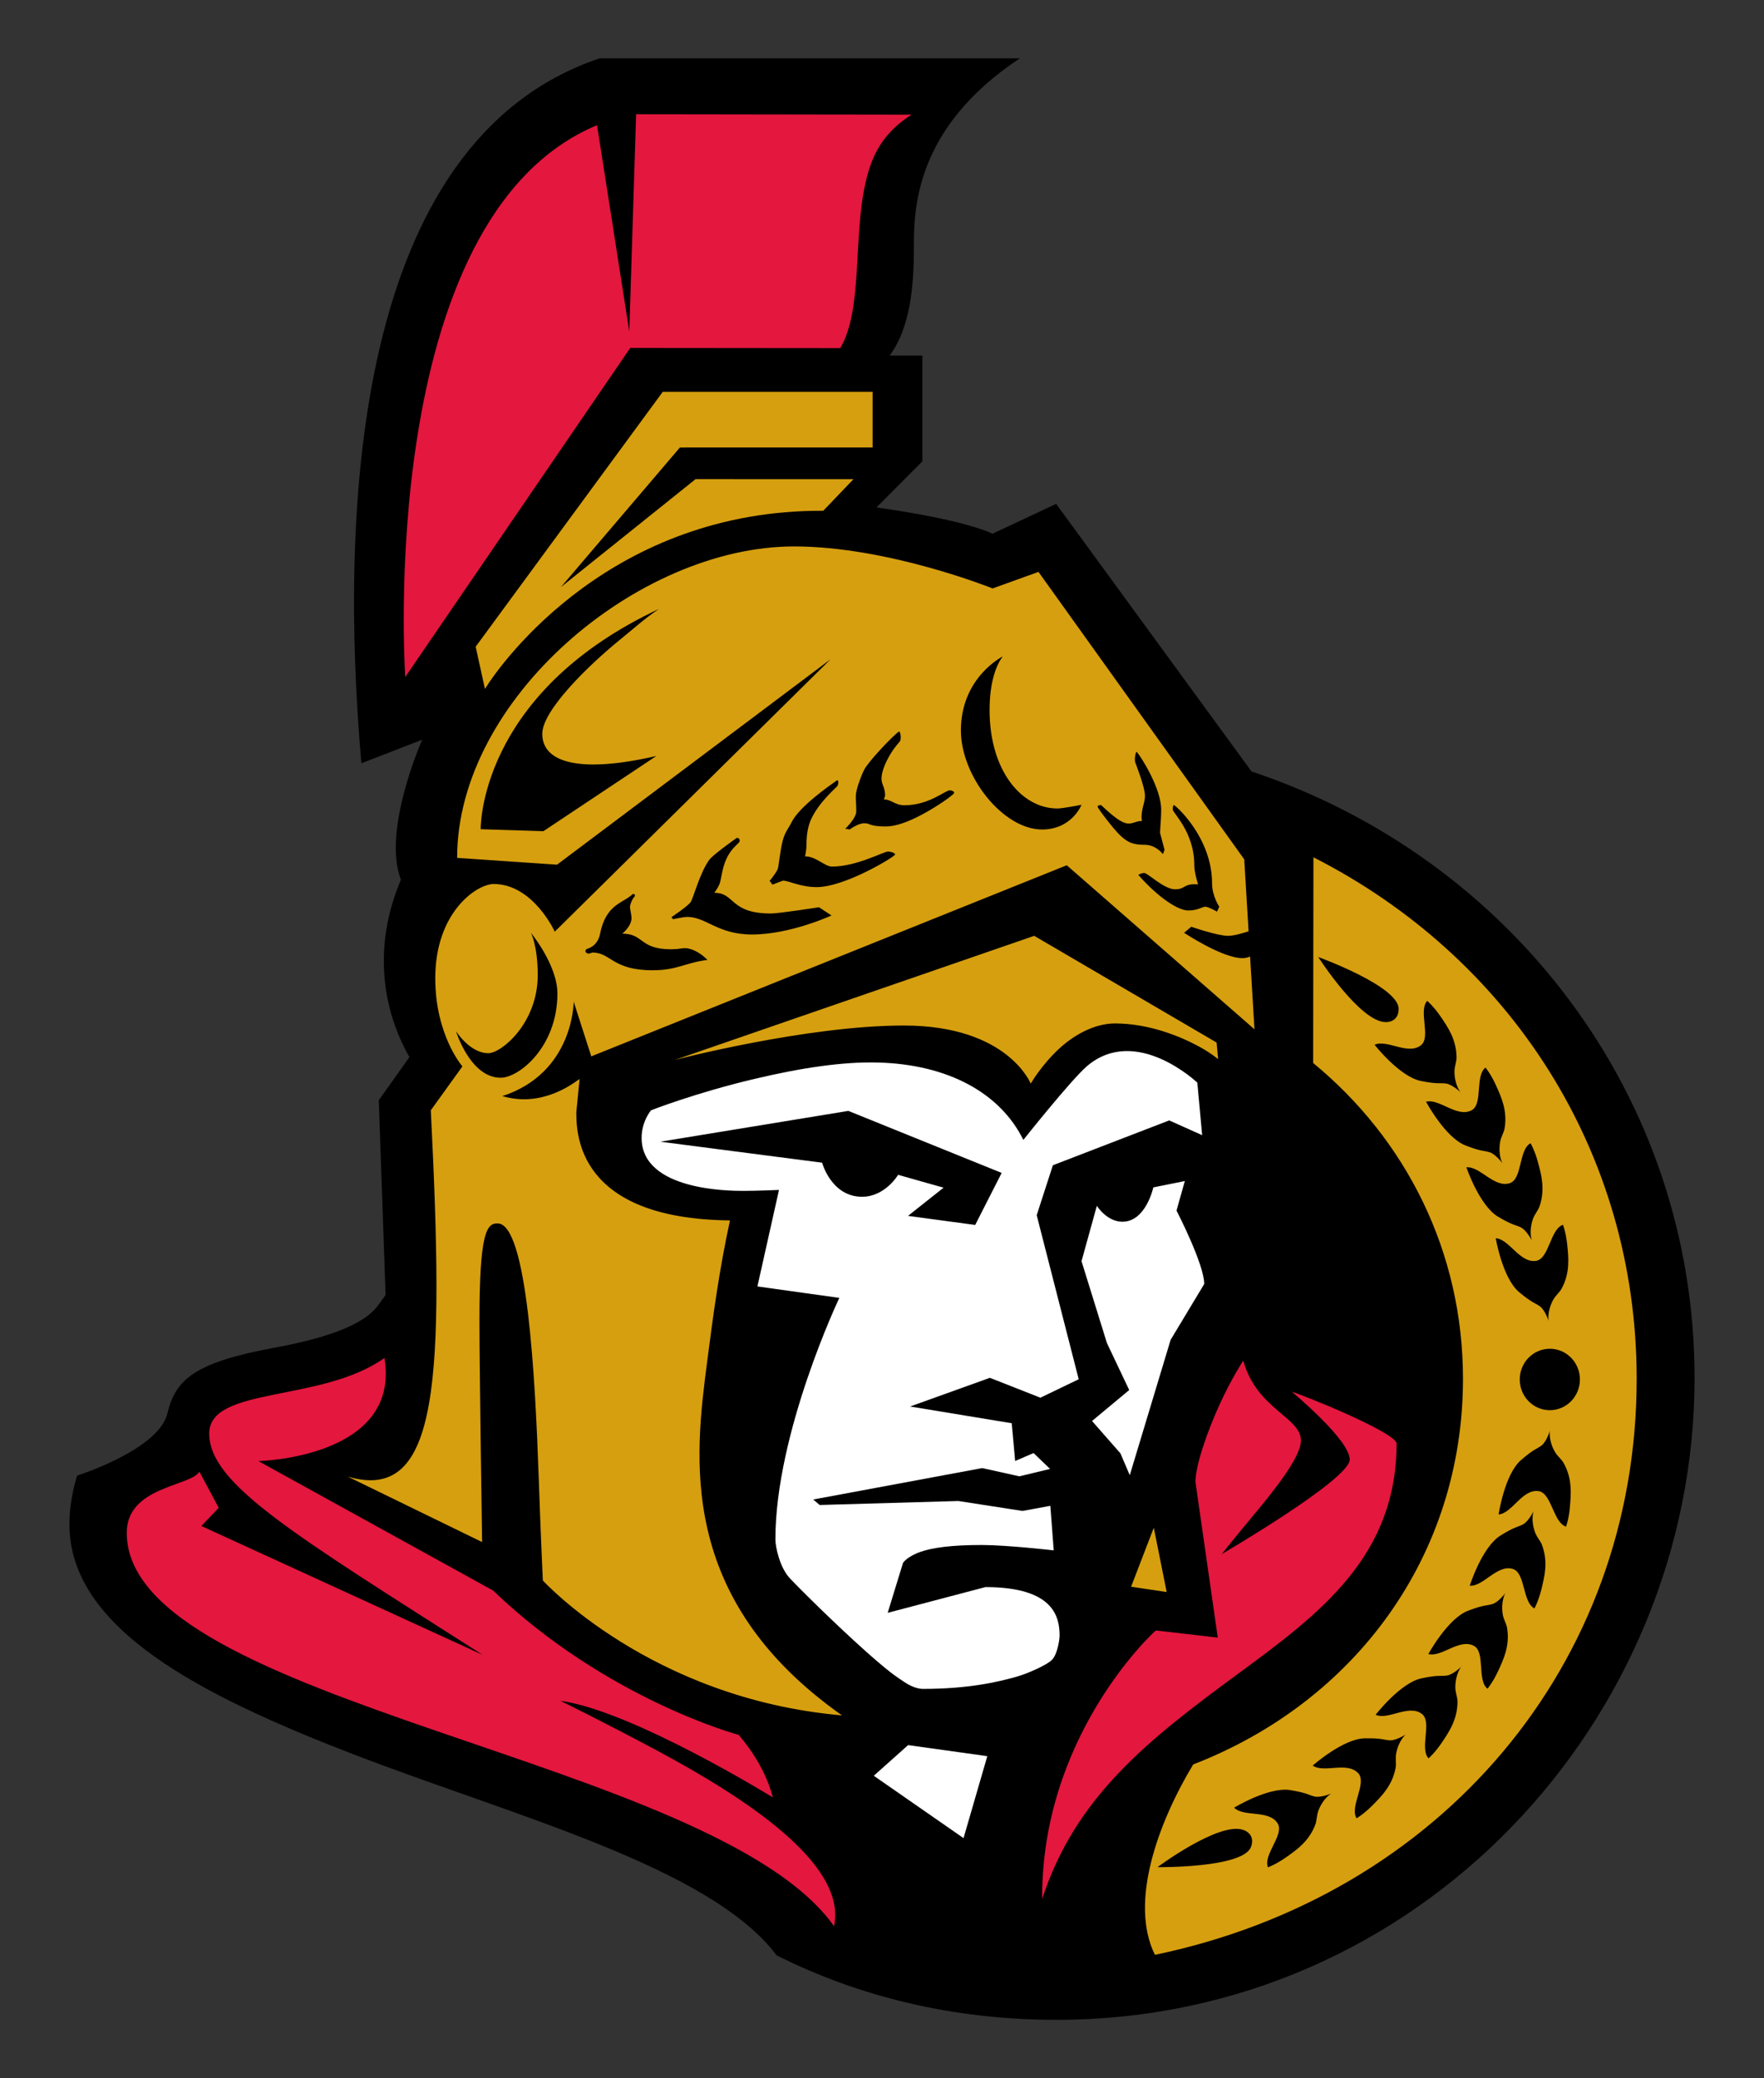
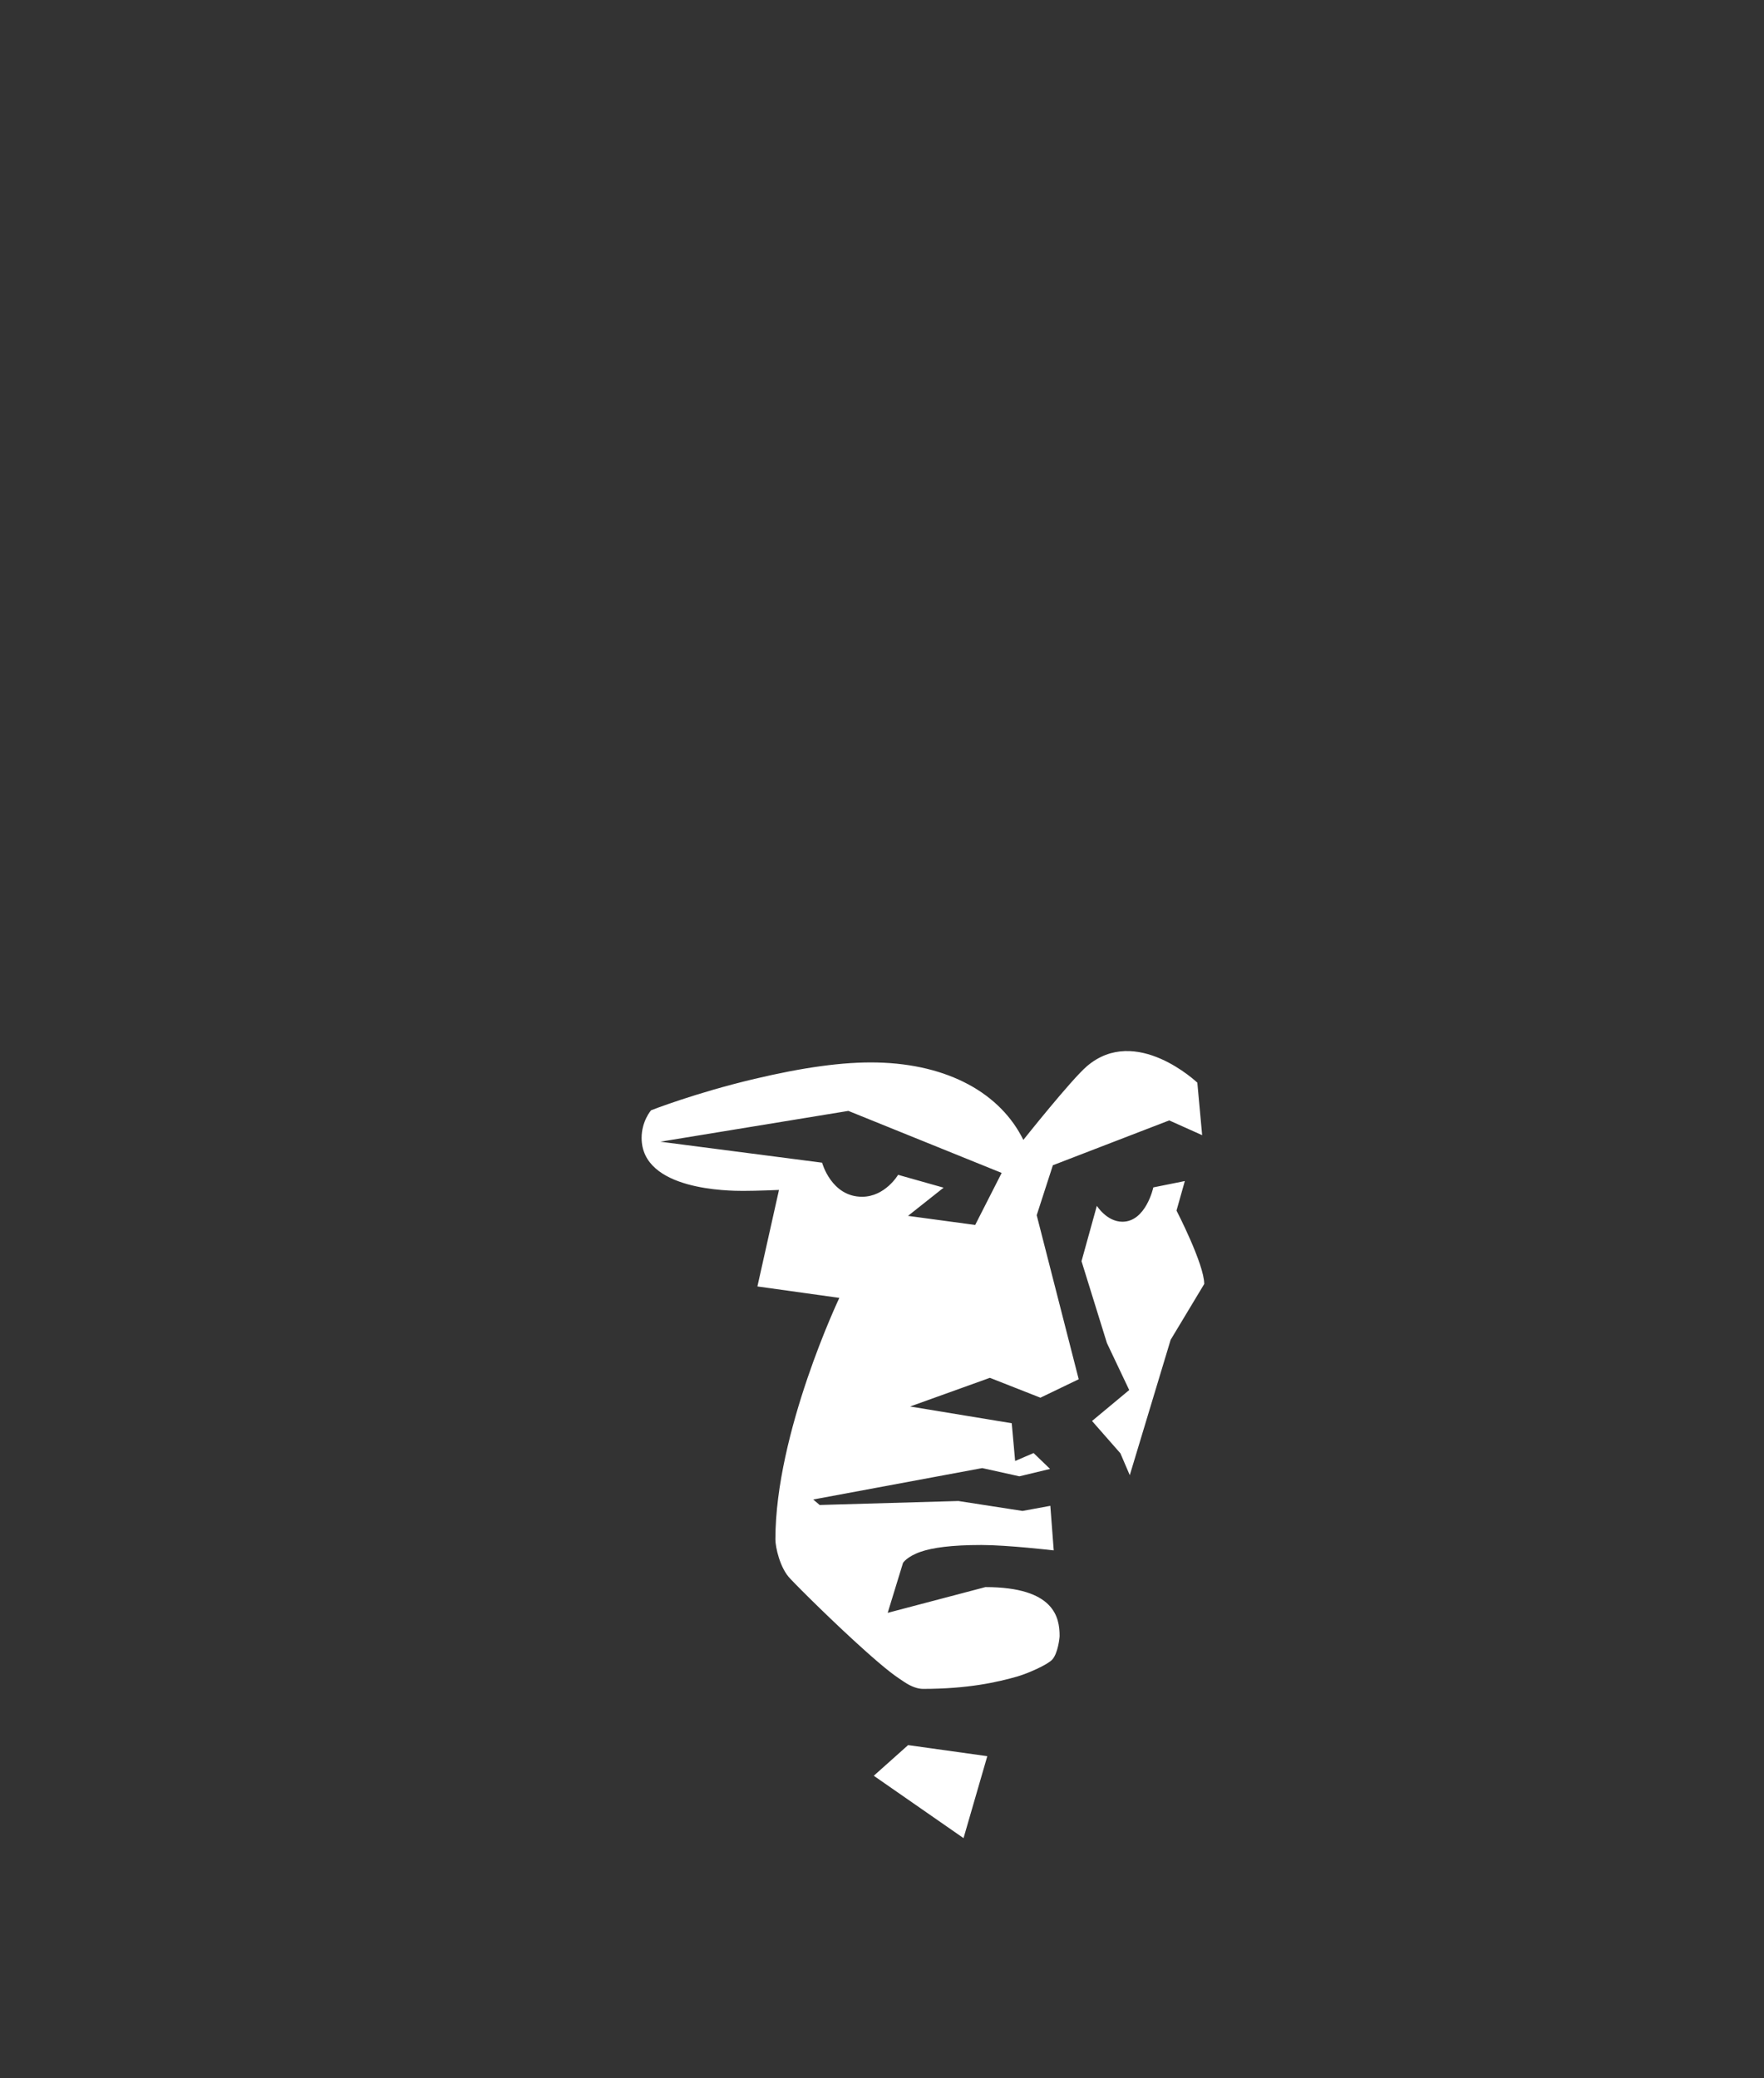
<svg xmlns="http://www.w3.org/2000/svg" width="212.204" height="250" viewBox="0 0 212.204 250">
  <rect x="0" y="0" width="212.204" height="250" fill="#333333" stroke="none" />
-   <path d="M150.553 92.802l-23.499-32.189-7.671 3.597s-2.822-1.594-13.947-3.167l5.525-5.551v-12.725h-3.938c2.504-3.346 2.914-8.49 2.914-12.861 0-4.37-.092-14.385 12.746-22.887h-50.553c-29.704 10.004-31.294 54.621-28.657 84.8l7.318-2.839s-4.859 10.942-2.561 16.849c-3.392 7.978-2.262 15.58 1.024 21.339l-3.688 5.189.819 23.422s-.463.648-.888 1.229c-.99 1.354-3.456 3.453-12.326 5.087-9.815 1.809-12.051 3.831-13.042 7.956-.995 4.14-9.943 7.173-10.846 7.454 0 0-.933 2.721-.933 5.861 0 12.522 15.736 20.555 34.041 27.621 19.338 7.466 42.986 13.555 51.039 24.235 9.89 4.968 21.239 7.757 33.651 7.757 43.724 0 76.771-36.214 76.771-77.196.001-34.127-22.278-62.633-53.299-72.981z" />
-   <path fill="#E4173E" d="M48.753 81.439s-3.79-55.181 23.069-66.379l3.881 24.816.819-26.13 33.142.045c-3.624 2.3-4.849 5.109-5.554 8.24-1.491 6.613-.296 15.205-3.027 19.849l-25.266-.023-27.064 39.582zM23.989 177.039l2.321 4.348-2.083 2.186 33.835 15.501c-22.967-14.659-32.891-20.577-32.891-26.632 0-5.702 13.532-3.688 21.077-9.082 2.003 12.041-15.159 12.405-15.159 12.405l28.225 15.569c13.703 13.134 29.545 17.367 29.545 17.367 3.414 3.961 4.097 7.512 4.097 7.512s-16.935-10.448-25.539-11.609c0 0 5.376 2.63 11.677 6.01 10.13 5.434 22.879 13.521 21.237 21.101-14.331-20.292-85.083-26.644-85.083-47.323 0-5.578 7.693-5.578 8.741-7.353zM125.37 228.436c3.983-12.243 12.672-19.089 23.536-27.063 9.941-7.298 19.098-14.167 19.098-27.77-.41-1.435-11.37-5.839-12.599-6.18 0 0 6.965 5.77 6.965 8.16 0 2.39-15.398 11.369-15.398 11.369s1.533-1.933 3.482-4.268c2.691-3.226 6.043-7.35 6.043-9.39 0-2.834-5.292-3.722-6.942-9.617 0 0-1.436 2.205-2.833 5.259-1.475 3.22-2.914 7.346-2.914 9.332l2.686 18.733-7.442-.865c-.677.552-13.787 12.927-13.682 32.3z" />
-   <path fill="#D69F0F" d="M136.068 190.879l2.731-7.102 1.548 7.739zM81.167 127.51l43.248-14.932 21.941 12.838.183 2.002s-.825-.717-2.248-1.496c-2.288-1.254-6.082-2.806-10.18-2.806-2.481.011-4.931 1.398-6.715 3.051-2.129 1.971-3.403 4.188-3.403 4.188s-2.766-6.988-15.262-6.988c-11.745 0-27.564 4.143-27.564 4.143zM69.012 120.499l2.117 6.578 57.2-22.99 22.58 19.735-.526-8.749c-.277.111-.593.19-.931.19-2.412 0-7.01-3.05-7.01-3.05l.864-.728s3.142 1.092 4.416 1.092c.673 0 1.678-.279 2.478-.542l-.52-8.653-24.753-34.583-5.521 1.988s-12.542-5.053-23.877-5.053c-18.794 0-40.539 18.346-40.539 37.466l12.018.819 32.914-24.719-33.187 32.777s-2.595-5.736-7.375-5.736c-2.066.052-6.999 3.428-6.999 11.335 0 6.874 3.266 10.607 3.266 10.607l-3.801 5.281c1.604 32.222 1.12 47.357-9.992 44.066l16.161 7.876s-.318-20.759-.318-26.586c0-10.668.872-11.785 2.185-11.745 3.566 0 4.53 18.66 4.945 30.644.24 6.94.495 12.308.495 12.308s12.952 14.227 35.987 16.229c-19.974-14.084-17.699-31.136-16.207-42.655.686-5.298 1.416-10.823 2.731-16.89-18.346-.182-18.483-10.379-18.483-13.02l.393-3.995c-.802.558-4.535 3.472-9.292 2.061 8.603-2.799 8.581-11.358 8.581-11.358zm9.946-29.557l-13.588 9.048-7.545-.239c0-1.754.854-16.833 21.441-26.495-1.711 1.145-3.193 2.488-4.711 3.721-3.723 3.025-9.321 8.467-9.321 11.301-.001 3.484 4.54 4.782 13.724 2.664zm62.243 5.896c.171 0 4.609 3.87 4.609 9.458 0 1.502.865 2.777.865 2.777l-.273.592s-1.047-.592-1.411-.592-.865.456-2.049.456-3.505-1.457-6.009-4.279c0 0 .318-.228.729-.228.409 0 2.367 1.958 3.688 1.958s.956-.729 2.776-.592c0 0-.455-1.366-.455-2.322 0-3.989-2.595-6.26-2.595-6.692 0-.457.125-.536.125-.536zm-8.775.008c.133 0 2.14 2.222 3.312 2.222.668 0 .943-.307 1.639-.307 0 0-.063-.263-.051-.598.066-1.088.38-1.546.409-2.373.037-1.037-1.134-3.967-1.166-4.063-.131-.389.049-1.428.205-1.251.592.71 2.913 4.416 2.913 6.919 0 1.187-.101 1.786-.137 2.8l.541 2.031-.196.529s-.811-1.126-2.177-1.126c-1.477 0-2.065-.308-2.919-1.093s-2.766-3.338-2.76-3.482c.001-.097.091-.208.387-.208zm-11.779-17.888s-1.604 1.707-1.604 6.453c0 7.294 3.845 11.848 8.16 11.848.648 0 2.901-.444 2.901-.444s-1.16 2.971-4.745 2.971c-4.712 0-9.765-6.419-9.765-11.916 0-6.419 5.053-8.912 5.053-8.912zm-17.641 18.631c0-.879-.057-1.056-.057-1.81s.624-2.406 1.001-3.164c.488-.979 3.409-4.065 4.166-4.598.199-.131.331.831.153 1.149-.044.079-.556.6-1.041 1.366-.598.943-1.187 2.225-1.187 3.124 0 .717.401.999.435 1.946 0 .29-.159.563-.159.563.927 0 1.329.706 2.481.706 2.97 0 4.905-1.798 5.463-1.798.159 0 .523.085.523.319 0 .125-1.366 1.178-3.187 2.219-1.565.896-3.475 1.81-5.053 1.81-2.014 0-1.81-.387-2.572-.387-.763 0-1.753.751-1.753.751l-.541-.094c.003 0 1.328-1.223 1.328-2.102zm-9.457 6.976c.133-.302.277-2.165.615-3.46.268-1.027.692-1.45 1.07-2.208.941-1.89 4.595-4.421 5.429-5.008.199-.131.257.331.08.649-.122.219-2.014 1.723-3.073 3.813-.481.95-.649 2.05-.649 3.152 0 .842-.182 1.514-.182 1.514 1.357 0 2.347 1.229 3.255 1.229 2.97 0 6.203-1.815 6.76-1.815.159 0 .824.134.824.367s-6.014 3.917-9.428 3.917c-2.014 0-3.312-.774-4.074-.774l-1.252.479-.341-.456c-.001.001.728-.857.966-1.399zm-10.459 3.944c.324-.495 1.105-3.523 2.23-5.07.456-.626 3.105-2.496 3.278-2.618.193-.137.546.216.319.5-.228.285-.945.763-1.514 1.958-.569 1.195-.626 2.549-.865 3.107-.239.558-.614 1.013-.614 1.013 2.549 0 1.806 2.492 6.829 2.492.956 0 5.77-.751 5.77-.751l1.502.99s-4.951 2.288-9.56 2.288c-4.165 0-5.531-2.151-7.853-2.117-.307 0-1.639.273-1.639.273l-.205-.239s1.998-1.331 2.322-1.826zm-12.348 5.594s1.155-.305 1.434-1.729c.706-3.608 2.754-3.71 3.881-4.769.245-.211.412.109.273.256-.324.341-.546 1.007-.546 1.246 0 .239.188.973.188 1.332 0 .99-1.11 1.878-1.11 1.878 2.62 0 2.022 1.878 5.873 1.878.922 0 1.229-.137 1.673-.137s1.537.239 2.697 1.417c-2.697.341-3.636 1.246-6.589 1.246-4.882 0-5.019-2.134-7.238-2.134l-.474.141s-.38-.077-.38-.312c-.001-.235.318-.313.318-.313zm-10.516 15.546c-3.665 0-5.372-5.6-5.372-5.6s1.662 2.648 3.884 2.648c1.596 0 5.95-3.635 5.95-9.386 0-3.574-.82-5.099-.82-5.099s3.187 3.873 3.187 7.307c-.001 6.423-4.614 10.13-6.829 10.13zM57.221 77.797l1.116 5.076c2.162-3.483 15.364-21.556 40.698-21.43l3.63-3.796-18.995-.005-16.195 12.985 14.312-16.792 23.188-.003v-6.695h-25.248l-22.506 30.66zM158.003 103.129l-.034 24.744c11.164 9.189 18.023 22.677 18.023 37.996 0 21.209-12.873 38.798-32.454 46.388-4.182 6.94-7.744 16.579-4.603 22.902 34.28-7.13 57.952-34.812 57.952-69.273.001-27.499-15.393-50.809-38.884-62.757zm30.019 44.208s.36.938.506 2.357c.163 1.582.369 3.413-.67 5.325-.239.44-.743.85-1.004 1.329-.794 1.46-.562 2.552-.562 2.552s-.431-1.316-1.048-1.755c-.616-.438-.916-.382-2.5-1.709-2.005-1.68-2.811-6.482-2.811-6.482 1.646.117 2.876 3.001 4.834 2.725 1.599-.226 1.705-3.815 3.255-4.342zm-3.9-9.811s.507.869.879 2.245c.415 1.536.913 3.31.194 5.364-.165.473-.597.958-.777 1.474-.549 1.568-.144 2.608-.144 2.608s-.637-1.23-1.316-1.564c-.679-.333-.966-.229-2.742-1.284-2.249-1.336-3.816-5.947-3.816-5.947 1.644-.148 3.322 2.501 5.209 1.913 1.54-.48 1.068-4.039 2.513-4.809zm-25.542-22.399s9.674 3.505 9.674 6.237c0 1.047-.638 1.593-1.548 1.593-3.096 0-8.126-7.83-8.126-7.83zm6.777 10.556c1.502-.683 3.961 1.264 5.548.085 1.297-.961-.324-4.166.785-5.369 0 0 .766.653 1.571 1.829.898 1.313 1.954 2.823 1.954 4.999 0 .501-.247 1.102-.247 1.647 0 1.662.726 2.51.726 2.51s-1.008-.95-1.759-1.041c-.751-.092-.987.102-3.013-.308-2.564-.517-5.565-4.352-5.565-4.352zm6.194 6.851c1.598-.412 3.683 1.931 5.45 1.045 1.442-.723.401-4.158 1.702-5.151 0 0 .642.775 1.23 2.073.658 1.448 1.437 3.118 1.06 5.262-.087.493-.434 1.042-.528 1.58-.288 1.637.279 2.597.279 2.597s-.827-1.109-1.551-1.33c-.725-.219-.99-.069-2.915-.824-2.435-.955-4.727-5.252-4.727-5.252zm-21.061 89.647c-.962 2.557-11.25 2.434-11.25 2.434s7.464-5.56 10.361-4.47c.853.32 1.257 1.055.889 2.036zm8.093-4.328c-.192.512-.172 1.16-.349 1.629-.766 2.038-2.285 3.079-3.589 3.991-1.167.818-2.113 1.16-2.113 1.16-.615-1.517 2.029-3.945 1.154-5.302-1.071-1.661-4.058-.705-5.224-1.873 0 0 4.159-2.533 6.741-2.116 2.041.33 2.193.594 2.929.773.735.179 2.013-.356 2.013-.356s-.978.539-1.562 2.094zm9.362-6.866c-.099.537.036 1.172-.054 1.665-.393 2.141-1.703 3.435-2.824 4.564-1.004 1.012-1.875 1.517-1.875 1.517-.874-1.385 1.297-4.243.195-5.423-1.349-1.445-4.117.026-5.472-.916 0 0 3.643-3.231 6.259-3.279 2.066-.037 2.264.195 3.019.241.756.046 1.917-.707 1.917-.707s-.866.704-1.165 2.338zm7.385-6.314c.015 2.177-1.031 3.693-1.921 5.012-.798 1.183-1.559 1.84-1.559 1.84-1.118-1.196.481-4.41-.821-5.363-1.595-1.168-4.04.795-5.547.122 0 0 2.976-3.854 5.536-4.39 2.023-.424 2.26-.231 3.011-.327.751-.097 1.752-1.054 1.752-1.054s-.72.854-.709 2.515c.003.545.255 1.144.258 1.645zm4.861-3.591c-.602 1.293-1.249 2.063-1.249 2.063-1.292-1.005-.22-4.432-1.656-5.167-1.76-.901-3.865 1.422-5.459.995 0 0 2.331-4.275 4.775-5.208 1.931-.736 2.195-.585 2.922-.798.726-.213 1.563-1.316 1.563-1.316s-.576.956-.304 2.595c.09.539.433 1.091.515 1.585.358 2.146-.436 3.809-1.107 5.251zm5.227-9.863c-.341 1.385-.828 2.265-.828 2.265-1.462-.737-1.068-4.306-2.619-4.752-1.9-.546-3.52 2.139-5.166 2.026 0 0 1.465-4.644 3.685-6.029 1.753-1.094 2.042-.996 2.714-1.345.671-.349 1.28-1.592 1.28-1.592s-.382 1.049.202 2.604c.191.512.634.986.81 1.456.763 2.039.303 3.823-.078 5.367zm3.437-9.935c-.119 1.421-.462 2.366-.462 2.366-1.56-.498-1.733-4.084-3.335-4.279-1.963-.24-3.139 2.667-4.782 2.815 0 0 .715-4.817 2.688-6.535 1.56-1.356 1.86-1.305 2.468-1.755.608-.451 1.015-1.774 1.015-1.774s-.212 1.095.609 2.54c.27.475.781.875 1.029 1.31 1.075 1.892.902 3.726.77 5.312zm-2.415-11.642c-1.999 0-3.619-1.654-3.619-3.696 0-2.041 1.62-3.695 3.619-3.695s3.619 1.654 3.619 3.695-1.62 3.696-3.619 3.696z" />
  <path fill="#fff" d="M140.655 134.782l3.96 1.775-.58-6.316s-7.38-7.024-13.281-1.98c-1.878 1.604-7.648 8.866-7.648 8.866-2.753-5.588-9.002-9.11-17.583-9.311-4.101-.095-8.979.604-14.75 1.97-7.128 1.685-12.451 3.778-12.451 3.778s-1.138 1.297-1.138 3.323c0 6.327 10.539 6.373 12.223 6.373 1.684 0 4.302-.114 4.302-.114l-2.595 11.609 9.856 1.377s-7.693 16.172-7.693 29.056c0 .917.548 3.475 1.798 4.734 1.046 1.127 5.442 5.484 9.014 8.672 1.047.935 2.13 1.873 3.039 2.578.692.537 1.286.919 1.673 1.178.815.546 1.607.819 2.23.819 5.381 0 8.945-.799 11.381-1.502 1.211-.35 3.574-1.385 4.16-2.015.676-.726.894-2.555.894-2.856 0-2.186-.592-5.873-8.923-5.873l-11.757 3.096 1.844-6.009s.457-.754 2.117-1.332c1.406-.489 3.673-.819 7.307-.819 3.141 0 8.706.648 8.706.648l-.409-5.36-3.347.615-7.716-1.195-16.685.479-.774-.66 20.327-3.779 4.473.99 3.688-.888-1.98-1.912-2.22.956-.409-4.541-12.224-2.014 9.595-3.449 6.077 2.391 4.609-2.22-5.054-19.734 1.946-6.009 13.998-5.395zm-23.343 12.576l-8.08-1.093 4.279-3.392-5.472-1.545s-1.553 2.638-4.336 2.638c-3.705 0-4.806-4.098-4.806-4.098l-19.461-2.526 22.62-3.705 18.442 7.461-3.186 6.26zM135.909 177.461l-1.127-2.63-3.414-3.892 4.473-3.722-2.68-5.65-3.057-9.851 1.844-6.658s1.195 1.912 3.073 1.912c2.834 0 3.722-4.131 3.722-4.131l3.79-.763-1.002 3.551s3.335 6.453 3.335 8.832l-4.04 6.714-4.917 16.288zM115.91 221.121l2.859-9.859-9.526-1.331-4.131 3.687z" />
</svg>